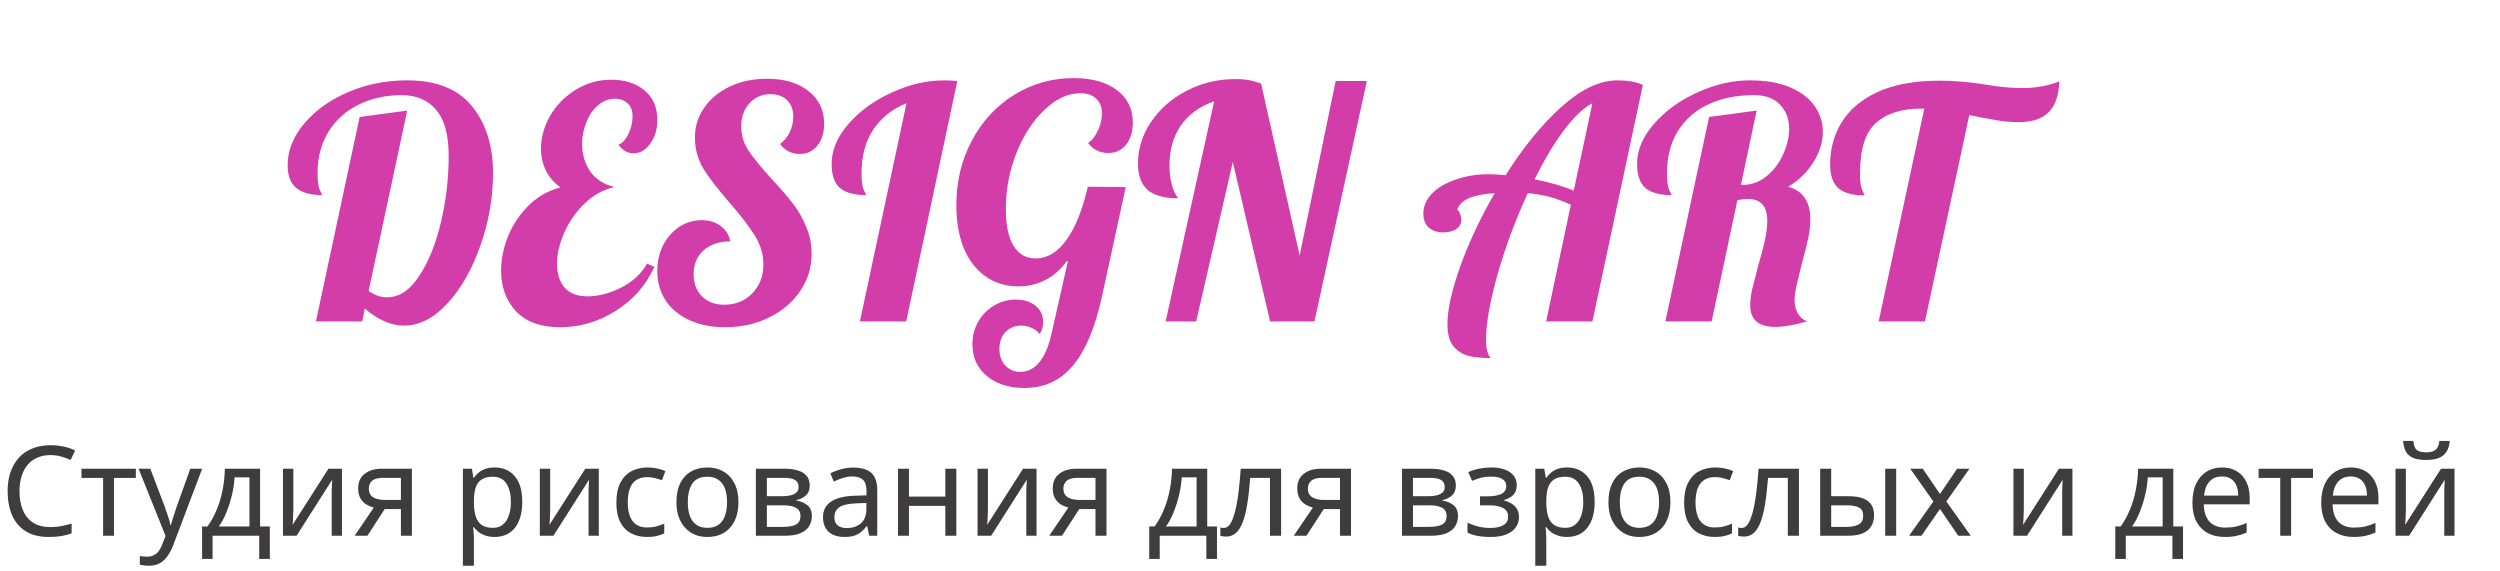
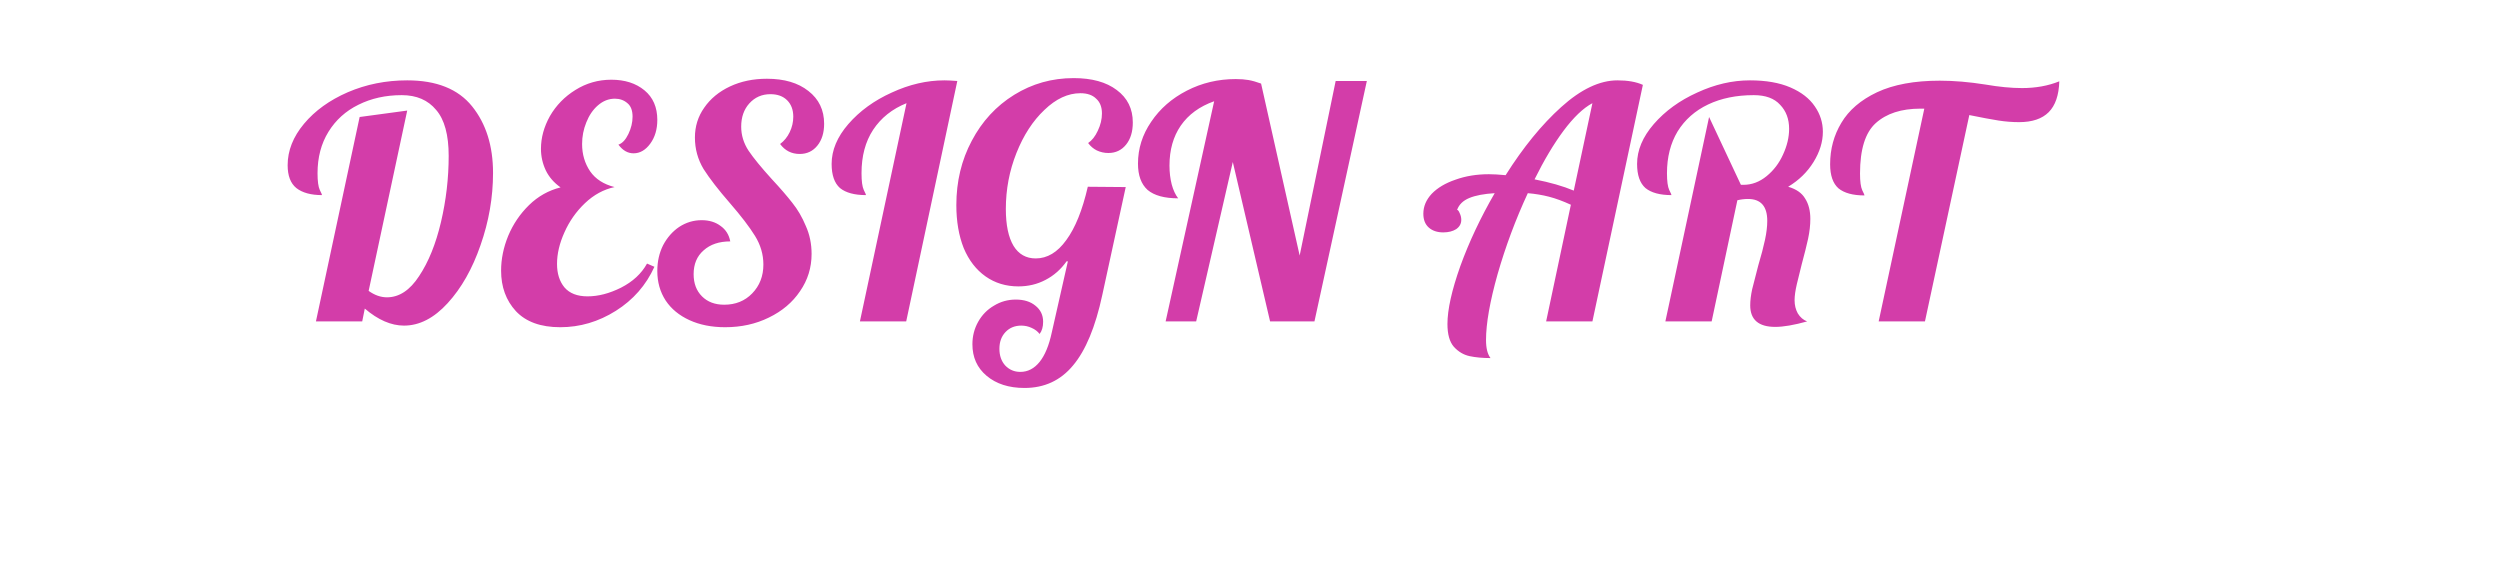
<svg xmlns="http://www.w3.org/2000/svg" width="280" height="64" viewBox="0 0 280 64" fill="none">
-   <path d="M45.248 36.468C43.808 36.468 42.344 35.832 40.856 34.56L40.568 36H35.384L40.28 13.104L45.608 12.384L41.288 32.58C41.96 33.06 42.644 33.3 43.34 33.3C44.708 33.3 45.908 32.508 46.94 30.924C47.996 29.34 48.812 27.324 49.388 24.876C49.964 22.428 50.252 19.956 50.252 17.46C50.252 15.108 49.784 13.392 48.848 12.312C47.936 11.208 46.652 10.656 44.996 10.656C43.196 10.656 41.576 11.016 40.136 11.736C38.72 12.432 37.604 13.44 36.788 14.76C35.972 16.08 35.564 17.628 35.564 19.404C35.564 20.292 35.648 20.916 35.816 21.276C35.984 21.612 36.068 21.804 36.068 21.852C34.82 21.852 33.86 21.588 33.188 21.06C32.54 20.532 32.216 19.68 32.216 18.504C32.216 16.872 32.828 15.324 34.052 13.86C35.276 12.396 36.908 11.22 38.948 10.332C41.012 9.444 43.232 9 45.608 9C48.896 9 51.32 9.972 52.88 11.916C54.44 13.86 55.22 16.344 55.22 19.368C55.22 22.104 54.752 24.804 53.816 27.468C52.904 30.108 51.68 32.268 50.144 33.948C48.608 35.628 46.976 36.468 45.248 36.468ZM62.747 36.648C60.563 36.648 58.907 36.048 57.779 34.848C56.675 33.648 56.123 32.136 56.123 30.312C56.123 29.016 56.387 27.72 56.915 26.424C57.467 25.104 58.247 23.952 59.255 22.968C60.263 21.984 61.439 21.324 62.783 20.988C62.039 20.46 61.487 19.824 61.127 19.08C60.767 18.312 60.587 17.508 60.587 16.668C60.587 15.42 60.923 14.196 61.595 12.996C62.291 11.796 63.239 10.824 64.439 10.08C65.663 9.312 67.007 8.928 68.471 8.928C69.983 8.928 71.219 9.324 72.179 10.116C73.139 10.908 73.619 12.012 73.619 13.428C73.619 14.484 73.355 15.372 72.827 16.092C72.299 16.812 71.675 17.172 70.955 17.172C70.307 17.172 69.743 16.848 69.263 16.2C69.695 16.056 70.067 15.66 70.379 15.012C70.691 14.364 70.847 13.716 70.847 13.068C70.847 12.372 70.655 11.868 70.271 11.556C69.887 11.22 69.419 11.052 68.867 11.052C68.171 11.052 67.535 11.304 66.959 11.808C66.407 12.288 65.975 12.924 65.663 13.716C65.351 14.484 65.195 15.288 65.195 16.128C65.195 17.28 65.495 18.3 66.095 19.188C66.695 20.052 67.607 20.64 68.831 20.952C67.607 21.216 66.503 21.816 65.519 22.752C64.535 23.688 63.767 24.78 63.215 26.028C62.663 27.252 62.387 28.428 62.387 29.556C62.387 30.636 62.663 31.512 63.215 32.184C63.791 32.856 64.655 33.192 65.807 33.192C67.007 33.192 68.255 32.868 69.551 32.22C70.871 31.548 71.843 30.648 72.467 29.52L73.295 29.88C72.359 31.944 70.919 33.588 68.975 34.812C67.031 36.036 64.955 36.648 62.747 36.648ZM81.215 36.648C79.703 36.648 78.371 36.384 77.219 35.856C76.067 35.328 75.178 34.596 74.555 33.66C73.93 32.7 73.618 31.596 73.618 30.348C73.618 29.292 73.835 28.332 74.266 27.468C74.722 26.604 75.323 25.92 76.067 25.416C76.835 24.912 77.674 24.66 78.587 24.66C79.427 24.66 80.135 24.876 80.71 25.308C81.287 25.716 81.647 26.292 81.79 27.036C80.543 27.036 79.546 27.372 78.802 28.044C78.058 28.692 77.686 29.58 77.686 30.708C77.686 31.74 77.999 32.568 78.623 33.192C79.246 33.816 80.075 34.128 81.106 34.128C82.379 34.128 83.422 33.708 84.239 32.868C85.079 32.004 85.499 30.924 85.499 29.628C85.499 28.5 85.186 27.432 84.562 26.424C83.939 25.416 83.002 24.192 81.754 22.752C80.459 21.264 79.475 19.992 78.802 18.936C78.154 17.856 77.831 16.68 77.831 15.408C77.831 14.16 78.178 13.044 78.874 12.06C79.57 11.052 80.531 10.26 81.754 9.684C82.978 9.108 84.359 8.82 85.894 8.82C87.838 8.82 89.386 9.276 90.538 10.188C91.715 11.1 92.302 12.324 92.302 13.86C92.302 14.868 92.05 15.684 91.546 16.308C91.043 16.932 90.382 17.244 89.567 17.244C88.654 17.244 87.922 16.872 87.371 16.128C87.826 15.792 88.186 15.348 88.451 14.796C88.715 14.244 88.847 13.668 88.847 13.068C88.847 12.3 88.618 11.688 88.162 11.232C87.707 10.776 87.082 10.548 86.29 10.548C85.331 10.548 84.538 10.896 83.915 11.592C83.314 12.264 83.014 13.128 83.014 14.184C83.014 15.144 83.29 16.044 83.843 16.884C84.394 17.7 85.258 18.756 86.434 20.052C87.394 21.084 88.162 21.972 88.739 22.716C89.338 23.46 89.843 24.324 90.251 25.308C90.683 26.268 90.898 27.312 90.898 28.44C90.898 29.976 90.466 31.368 89.603 32.616C88.763 33.864 87.599 34.848 86.111 35.568C84.647 36.288 83.014 36.648 81.215 36.648ZM101.53 11.556C99.922 12.204 98.674 13.2 97.786 14.544C96.922 15.864 96.49 17.484 96.49 19.404C96.49 20.292 96.574 20.916 96.742 21.276C96.91 21.612 96.994 21.804 96.994 21.852C95.698 21.852 94.726 21.588 94.078 21.06C93.454 20.508 93.142 19.608 93.142 18.36C93.142 16.824 93.766 15.336 95.014 13.896C96.286 12.432 97.906 11.256 99.874 10.368C101.842 9.456 103.81 9 105.778 9C106.114 9 106.594 9.024 107.218 9.072L101.494 36H96.31L101.53 11.556ZM114.742 43.452C112.99 43.452 111.574 42.996 110.494 42.084C109.438 41.196 108.91 40.02 108.91 38.556C108.91 37.644 109.126 36.804 109.558 36.036C109.99 35.268 110.578 34.668 111.322 34.236C112.066 33.78 112.882 33.552 113.77 33.552C114.682 33.552 115.414 33.78 115.966 34.236C116.542 34.692 116.83 35.292 116.83 36.036C116.83 36.612 116.698 37.068 116.434 37.404C116.218 37.116 115.918 36.888 115.534 36.72C115.174 36.552 114.79 36.468 114.382 36.468C113.662 36.468 113.074 36.708 112.618 37.188C112.162 37.668 111.934 38.292 111.934 39.06C111.934 39.828 112.15 40.452 112.582 40.932C113.038 41.412 113.602 41.652 114.274 41.652C115.114 41.652 115.834 41.28 116.434 40.536C117.034 39.792 117.49 38.688 117.802 37.224L119.602 29.268H119.458C118.81 30.18 118.018 30.876 117.082 31.356C116.17 31.836 115.162 32.076 114.058 32.076C112.666 32.076 111.442 31.704 110.386 30.96C109.33 30.216 108.514 29.16 107.938 27.792C107.386 26.4 107.11 24.792 107.11 22.968C107.11 20.328 107.686 17.928 108.838 15.768C109.99 13.584 111.574 11.868 113.59 10.62C115.606 9.372 117.826 8.748 120.25 8.748C122.29 8.748 123.898 9.192 125.074 10.08C126.274 10.968 126.874 12.18 126.874 13.716C126.874 14.748 126.622 15.576 126.118 16.2C125.614 16.824 124.954 17.136 124.138 17.136C123.682 17.136 123.25 17.04 122.842 16.848C122.458 16.656 122.134 16.38 121.87 16.02C122.302 15.732 122.662 15.276 122.95 14.652C123.262 14.004 123.418 13.356 123.418 12.708C123.418 11.988 123.202 11.436 122.77 11.052C122.362 10.644 121.774 10.44 121.006 10.44C119.614 10.44 118.27 11.064 116.974 12.312C115.678 13.536 114.634 15.144 113.842 17.136C113.05 19.128 112.654 21.216 112.654 23.4C112.654 25.2 112.942 26.58 113.518 27.54C114.094 28.476 114.922 28.944 116.002 28.944C117.298 28.944 118.438 28.26 119.422 26.892C120.43 25.524 121.234 23.532 121.834 20.916L126.082 20.952L123.454 33.048C122.686 36.624 121.594 39.252 120.178 40.932C118.786 42.612 116.974 43.452 114.742 43.452ZM135.986 11.34C134.354 11.916 133.106 12.828 132.242 14.076C131.402 15.3 130.982 16.788 130.982 18.54C130.982 19.308 131.066 20.016 131.234 20.664C131.402 21.288 131.642 21.804 131.954 22.212C130.418 22.212 129.278 21.9 128.534 21.276C127.814 20.628 127.454 19.644 127.454 18.324C127.454 16.644 127.946 15.084 128.93 13.644C129.914 12.18 131.246 11.016 132.926 10.152C134.606 9.288 136.43 8.856 138.398 8.856C138.95 8.856 139.43 8.892 139.838 8.964C140.246 9.036 140.714 9.168 141.242 9.36L145.562 28.62L149.594 9.072H153.086L147.218 36H142.25L138.074 18.144L133.97 36H130.55L135.986 11.34ZM166.938 40.104C166.05 40.104 165.27 40.032 164.598 39.888C163.926 39.744 163.338 39.396 162.834 38.844C162.354 38.292 162.114 37.44 162.114 36.288C162.114 34.68 162.594 32.52 163.554 29.808C164.538 27.096 165.822 24.372 167.406 21.636C166.206 21.708 165.258 21.888 164.562 22.176C163.866 22.464 163.41 22.908 163.194 23.508C163.29 23.508 163.386 23.628 163.482 23.868C163.602 24.108 163.662 24.36 163.662 24.624C163.662 25.056 163.47 25.404 163.086 25.668C162.702 25.908 162.222 26.028 161.646 26.028C160.974 26.028 160.434 25.848 160.026 25.488C159.618 25.128 159.414 24.612 159.414 23.94C159.414 23.124 159.726 22.38 160.35 21.708C160.998 21.036 161.886 20.508 163.014 20.124C164.142 19.716 165.39 19.512 166.758 19.512C167.262 19.512 167.886 19.548 168.63 19.62C170.598 16.5 172.674 13.956 174.858 11.988C177.066 9.996 179.166 9 181.158 9C182.31 9 183.258 9.168 184.002 9.504L178.35 36H173.166L175.938 22.932C175.05 22.524 174.234 22.224 173.49 22.032C172.746 21.84 171.954 21.708 171.114 21.636C169.746 24.588 168.618 27.612 167.73 30.708C166.866 33.78 166.434 36.24 166.434 38.088C166.434 39 166.602 39.672 166.938 40.104ZM178.35 11.556C177.318 12.108 176.238 13.14 175.11 14.652C174.006 16.14 172.926 17.952 171.87 20.088C173.598 20.424 175.062 20.844 176.262 21.348L178.35 11.556ZM198.833 36.612C196.961 36.612 196.025 35.808 196.025 34.2C196.025 33.672 196.097 33.072 196.241 32.4C196.409 31.704 196.637 30.816 196.925 29.736C197.261 28.608 197.513 27.648 197.681 26.856C197.849 26.064 197.933 25.356 197.933 24.732C197.933 23.1 197.213 22.284 195.773 22.284C195.389 22.284 194.993 22.332 194.585 22.428L191.705 36H186.521L191.417 13.104L196.745 12.384L194.981 20.7H195.269C196.205 20.7 197.069 20.376 197.861 19.728C198.653 19.08 199.265 18.276 199.697 17.316C200.153 16.332 200.381 15.372 200.381 14.436C200.381 13.332 200.045 12.432 199.373 11.736C198.725 11.016 197.741 10.656 196.421 10.656C194.477 10.656 192.773 11.004 191.309 11.7C189.845 12.396 188.705 13.404 187.889 14.724C187.097 16.044 186.701 17.604 186.701 19.404C186.701 20.292 186.785 20.916 186.953 21.276C187.121 21.612 187.205 21.804 187.205 21.852C185.909 21.852 184.937 21.588 184.289 21.06C183.665 20.508 183.353 19.608 183.353 18.36C183.353 16.824 183.977 15.336 185.225 13.896C186.497 12.432 188.117 11.256 190.085 10.368C192.053 9.456 194.021 9 195.989 9C197.789 9 199.301 9.264 200.525 9.792C201.749 10.32 202.661 11.028 203.261 11.916C203.861 12.78 204.161 13.728 204.161 14.76C204.161 15.888 203.813 17.016 203.117 18.144C202.421 19.272 201.473 20.196 200.273 20.916C201.185 21.18 201.821 21.624 202.181 22.248C202.565 22.848 202.757 23.604 202.757 24.516C202.757 25.212 202.673 25.956 202.505 26.748C202.337 27.516 202.097 28.476 201.785 29.628C201.593 30.372 201.413 31.104 201.245 31.824C201.077 32.544 200.993 33.144 200.993 33.624C200.993 34.176 201.113 34.668 201.353 35.1C201.617 35.532 201.965 35.832 202.397 36C200.933 36.408 199.745 36.612 198.833 36.612ZM215.522 12.168H215.09C212.954 12.168 211.286 12.708 210.086 13.788C208.91 14.844 208.322 16.728 208.322 19.44C208.322 20.328 208.406 20.952 208.574 21.312C208.742 21.648 208.826 21.84 208.826 21.888C207.53 21.888 206.558 21.624 205.91 21.096C205.286 20.544 204.974 19.644 204.974 18.396C204.974 16.692 205.394 15.144 206.234 13.752C207.074 12.336 208.406 11.196 210.23 10.332C212.078 9.468 214.418 9.036 217.25 9.036C218.834 9.036 220.538 9.18 222.362 9.468C223.898 9.732 225.266 9.864 226.466 9.864C228.002 9.864 229.394 9.612 230.642 9.108C230.594 10.668 230.198 11.82 229.454 12.564C228.71 13.308 227.606 13.68 226.142 13.68C225.374 13.68 224.606 13.62 223.838 13.5C223.07 13.38 221.978 13.176 220.562 12.888L215.594 36H210.41L215.522 12.168Z" fill="#D33DA9" />
-   <path d="M5.642 50.97C5.11 50.97 4.629 51.063 4.2 51.25C3.771 51.427 3.407 51.693 3.108 52.048C2.809 52.393 2.581 52.818 2.422 53.322C2.263 53.817 2.184 54.377 2.184 55.002C2.184 55.823 2.31 56.537 2.562 57.144C2.823 57.751 3.206 58.217 3.71 58.544C4.223 58.871 4.863 59.034 5.628 59.034C6.067 59.034 6.482 58.997 6.874 58.922C7.266 58.847 7.649 58.754 8.022 58.642V59.734C7.649 59.874 7.261 59.977 6.86 60.042C6.468 60.107 5.997 60.14 5.446 60.14C4.429 60.14 3.579 59.93 2.898 59.51C2.217 59.09 1.703 58.493 1.358 57.718C1.022 56.943 0.854 56.033 0.854 54.988C0.854 54.232 0.957 53.541 1.162 52.916C1.377 52.291 1.685 51.749 2.086 51.292C2.497 50.835 3.001 50.485 3.598 50.242C4.195 49.99 4.881 49.864 5.656 49.864C6.169 49.864 6.664 49.915 7.14 50.018C7.616 50.121 8.041 50.265 8.414 50.452L7.91 51.516C7.602 51.376 7.257 51.25 6.874 51.138C6.501 51.026 6.09 50.97 5.642 50.97ZM15.216 53.532H12.766V60H11.548V53.532H9.126V52.496H15.216V53.532ZM15.518 52.496H16.834L18.458 56.766C18.551 57.018 18.635 57.261 18.71 57.494C18.794 57.727 18.869 57.956 18.934 58.18C18.999 58.395 19.051 58.605 19.088 58.81H19.144C19.2 58.577 19.289 58.273 19.41 57.9C19.531 57.517 19.657 57.135 19.788 56.752L21.314 52.496H22.644L19.41 61.036C19.233 61.503 19.023 61.909 18.78 62.254C18.547 62.609 18.257 62.879 17.912 63.066C17.576 63.262 17.165 63.36 16.68 63.36C16.456 63.36 16.26 63.346 16.092 63.318C15.924 63.299 15.779 63.276 15.658 63.248V62.268C15.761 62.287 15.882 62.305 16.022 62.324C16.171 62.343 16.325 62.352 16.484 62.352C16.773 62.352 17.021 62.296 17.226 62.184C17.441 62.081 17.623 61.927 17.772 61.722C17.921 61.526 18.047 61.293 18.15 61.022L18.542 60.028L15.518 52.496ZM29.129 52.496V58.964H30.221V62.604H29.031V60H23.809V62.604H22.633V58.964H23.235C23.665 58.367 24.019 57.718 24.299 57.018C24.588 56.309 24.803 55.571 24.943 54.806C25.093 54.031 25.172 53.261 25.181 52.496H29.129ZM26.273 53.462C26.236 54.097 26.138 54.755 25.979 55.436C25.82 56.108 25.615 56.752 25.363 57.368C25.12 57.984 24.836 58.516 24.509 58.964H27.939V53.462H26.273ZM32.854 57.074C32.854 57.158 32.849 57.279 32.84 57.438C32.84 57.587 32.835 57.751 32.826 57.928C32.817 58.096 32.807 58.259 32.798 58.418C32.789 58.567 32.779 58.689 32.77 58.782L36.788 52.496H38.3V60H37.152V55.576C37.152 55.427 37.152 55.231 37.152 54.988C37.161 54.745 37.171 54.507 37.18 54.274C37.189 54.031 37.199 53.849 37.208 53.728L33.218 60H31.692V52.496H32.854V57.074ZM41.15 60H39.722L41.864 56.85C41.575 56.775 41.295 56.659 41.024 56.5C40.753 56.332 40.534 56.103 40.366 55.814C40.198 55.515 40.114 55.147 40.114 54.708C40.114 53.989 40.357 53.443 40.842 53.07C41.327 52.687 41.971 52.496 42.774 52.496H46.134V60H44.902V57.018H43.082L41.15 60ZM41.304 54.722C41.304 55.151 41.463 55.473 41.78 55.688C42.107 55.893 42.559 55.996 43.138 55.996H44.902V53.518H42.9C42.331 53.518 41.92 53.63 41.668 53.854C41.425 54.078 41.304 54.367 41.304 54.722ZM55.414 52.356C56.338 52.356 57.08 52.678 57.64 53.322C58.21 53.966 58.494 54.937 58.494 56.234C58.494 57.083 58.364 57.802 58.102 58.39C57.85 58.969 57.491 59.407 57.024 59.706C56.567 59.995 56.026 60.14 55.4 60.14C55.018 60.14 54.677 60.089 54.378 59.986C54.08 59.883 53.823 59.753 53.608 59.594C53.403 59.426 53.226 59.244 53.076 59.048H52.992C53.011 59.207 53.03 59.407 53.048 59.65C53.067 59.893 53.076 60.103 53.076 60.28V63.36H51.844V52.496H52.852L53.02 53.518H53.076C53.226 53.303 53.403 53.107 53.608 52.93C53.823 52.753 54.075 52.613 54.364 52.51C54.663 52.407 55.013 52.356 55.414 52.356ZM55.19 53.392C54.686 53.392 54.28 53.49 53.972 53.686C53.664 53.873 53.44 54.157 53.3 54.54C53.16 54.923 53.086 55.408 53.076 55.996V56.234C53.076 56.85 53.142 57.373 53.272 57.802C53.403 58.231 53.622 58.558 53.93 58.782C54.248 59.006 54.677 59.118 55.218 59.118C55.676 59.118 56.049 58.992 56.338 58.74C56.637 58.488 56.856 58.147 56.996 57.718C57.146 57.279 57.22 56.78 57.22 56.22C57.22 55.361 57.052 54.675 56.716 54.162C56.39 53.649 55.881 53.392 55.19 53.392ZM61.62 57.074C61.62 57.158 61.615 57.279 61.606 57.438C61.606 57.587 61.601 57.751 61.592 57.928C61.582 58.096 61.573 58.259 61.564 58.418C61.554 58.567 61.545 58.689 61.536 58.782L65.554 52.496H67.066V60H65.918V55.576C65.918 55.427 65.918 55.231 65.918 54.988C65.927 54.745 65.936 54.507 65.946 54.274C65.955 54.031 65.964 53.849 65.974 53.728L61.984 60H60.458V52.496H61.62V57.074ZM72.464 60.14C71.801 60.14 71.208 60.005 70.686 59.734C70.172 59.463 69.766 59.043 69.468 58.474C69.178 57.905 69.034 57.177 69.034 56.29C69.034 55.366 69.188 54.615 69.496 54.036C69.804 53.457 70.219 53.033 70.742 52.762C71.274 52.491 71.876 52.356 72.548 52.356C72.93 52.356 73.299 52.398 73.654 52.482C74.008 52.557 74.298 52.65 74.522 52.762L74.144 53.784C73.92 53.7 73.658 53.621 73.36 53.546C73.061 53.471 72.781 53.434 72.52 53.434C72.016 53.434 71.6 53.541 71.274 53.756C70.947 53.971 70.704 54.288 70.546 54.708C70.387 55.128 70.308 55.651 70.308 56.276C70.308 56.873 70.387 57.382 70.546 57.802C70.704 58.222 70.942 58.539 71.26 58.754C71.577 58.969 71.974 59.076 72.45 59.076C72.86 59.076 73.22 59.034 73.528 58.95C73.845 58.866 74.134 58.763 74.396 58.642V59.734C74.144 59.865 73.864 59.963 73.556 60.028C73.257 60.103 72.893 60.14 72.464 60.14ZM82.704 56.234C82.704 56.859 82.62 57.415 82.452 57.9C82.294 58.376 82.06 58.782 81.752 59.118C81.454 59.454 81.085 59.711 80.646 59.888C80.217 60.056 79.736 60.14 79.204 60.14C78.71 60.14 78.252 60.056 77.832 59.888C77.412 59.711 77.048 59.454 76.74 59.118C76.432 58.782 76.19 58.376 76.012 57.9C75.844 57.415 75.76 56.859 75.76 56.234C75.76 55.403 75.9 54.703 76.18 54.134C76.46 53.555 76.862 53.117 77.384 52.818C77.907 52.51 78.528 52.356 79.246 52.356C79.928 52.356 80.525 52.51 81.038 52.818C81.561 53.117 81.967 53.555 82.256 54.134C82.555 54.703 82.704 55.403 82.704 56.234ZM77.034 56.234C77.034 56.822 77.109 57.335 77.258 57.774C77.417 58.203 77.66 58.535 77.986 58.768C78.313 59.001 78.728 59.118 79.232 59.118C79.736 59.118 80.152 59.001 80.478 58.768C80.805 58.535 81.043 58.203 81.192 57.774C81.351 57.335 81.43 56.822 81.43 56.234C81.43 55.637 81.351 55.128 81.192 54.708C81.034 54.288 80.791 53.966 80.464 53.742C80.147 53.509 79.732 53.392 79.218 53.392C78.453 53.392 77.898 53.644 77.552 54.148C77.207 54.652 77.034 55.347 77.034 56.234ZM90.691 54.386C90.691 54.853 90.551 55.217 90.271 55.478C89.991 55.739 89.632 55.917 89.193 56.01V56.066C89.659 56.131 90.066 56.299 90.411 56.57C90.756 56.831 90.929 57.242 90.929 57.802C90.929 58.119 90.868 58.413 90.747 58.684C90.635 58.955 90.457 59.188 90.215 59.384C89.972 59.58 89.659 59.734 89.277 59.846C88.894 59.949 88.432 60 87.891 60H84.657V52.496H87.877C88.409 52.496 88.885 52.557 89.305 52.678C89.734 52.79 90.07 52.986 90.313 53.266C90.565 53.537 90.691 53.91 90.691 54.386ZM89.655 57.802C89.655 57.373 89.492 57.065 89.165 56.878C88.838 56.691 88.358 56.598 87.723 56.598H85.889V59.006H87.751C88.367 59.006 88.838 58.917 89.165 58.74C89.492 58.553 89.655 58.241 89.655 57.802ZM89.445 54.54C89.445 54.185 89.314 53.929 89.053 53.77C88.801 53.602 88.385 53.518 87.807 53.518H85.889V55.576H87.583C88.189 55.576 88.651 55.492 88.969 55.324C89.286 55.156 89.445 54.895 89.445 54.54ZM95.565 52.37C96.48 52.37 97.156 52.571 97.595 52.972C98.034 53.373 98.253 54.013 98.253 54.89V60H97.357L97.119 58.936H97.063C96.849 59.207 96.624 59.435 96.391 59.622C96.167 59.799 95.906 59.93 95.607 60.014C95.318 60.098 94.963 60.14 94.543 60.14C94.095 60.14 93.689 60.061 93.325 59.902C92.971 59.743 92.691 59.501 92.485 59.174C92.28 58.838 92.177 58.418 92.177 57.914C92.177 57.167 92.471 56.593 93.059 56.192C93.647 55.781 94.552 55.557 95.775 55.52L97.049 55.478V55.03C97.049 54.405 96.914 53.971 96.643 53.728C96.373 53.485 95.99 53.364 95.495 53.364C95.103 53.364 94.73 53.425 94.375 53.546C94.02 53.658 93.689 53.789 93.381 53.938L93.003 53.014C93.33 52.837 93.717 52.687 94.165 52.566C94.613 52.435 95.08 52.37 95.565 52.37ZM95.929 56.374C94.996 56.411 94.347 56.561 93.983 56.822C93.629 57.083 93.451 57.452 93.451 57.928C93.451 58.348 93.577 58.656 93.829 58.852C94.091 59.048 94.422 59.146 94.823 59.146C95.458 59.146 95.985 58.973 96.405 58.628C96.825 58.273 97.035 57.732 97.035 57.004V56.332L95.929 56.374ZM101.803 52.496V55.618H105.877V52.496H107.109V60H105.877V56.654H101.803V60H100.571V52.496H101.803ZM110.647 57.074C110.647 57.158 110.642 57.279 110.633 57.438C110.633 57.587 110.628 57.751 110.619 57.928C110.61 58.096 110.6 58.259 110.591 58.418C110.582 58.567 110.572 58.689 110.563 58.782L114.581 52.496H116.093V60H114.945V55.576C114.945 55.427 114.945 55.231 114.945 54.988C114.954 54.745 114.964 54.507 114.973 54.274C114.982 54.031 114.992 53.849 115.001 53.728L111.011 60H109.485V52.496H110.647V57.074ZM118.943 60H117.515L119.657 56.85C119.368 56.775 119.088 56.659 118.817 56.5C118.546 56.332 118.327 56.103 118.159 55.814C117.991 55.515 117.907 55.147 117.907 54.708C117.907 53.989 118.15 53.443 118.635 53.07C119.12 52.687 119.764 52.496 120.567 52.496H123.927V60H122.695V57.018H120.875L118.943 60ZM119.097 54.722C119.097 55.151 119.256 55.473 119.573 55.688C119.9 55.893 120.352 55.996 120.931 55.996H122.695V53.518H120.693C120.124 53.518 119.713 53.63 119.461 53.854C119.218 54.078 119.097 54.367 119.097 54.722ZM135.209 52.496V58.964H136.301V62.604H135.111V60H129.889V62.604H128.713V58.964H129.315C129.745 58.367 130.099 57.718 130.379 57.018C130.669 56.309 130.883 55.571 131.023 54.806C131.173 54.031 131.252 53.261 131.261 52.496H135.209ZM132.353 53.462C132.316 54.097 132.218 54.755 132.059 55.436C131.901 56.108 131.695 56.752 131.443 57.368C131.201 57.984 130.916 58.516 130.589 58.964H134.019V53.462H132.353ZM143.484 60H142.238V53.518H140.026C139.933 54.703 139.816 55.716 139.676 56.556C139.536 57.387 139.359 58.063 139.144 58.586C138.929 59.109 138.673 59.491 138.374 59.734C138.075 59.977 137.725 60.098 137.324 60.098C137.203 60.098 137.081 60.089 136.96 60.07C136.848 60.061 136.755 60.037 136.68 60V59.076C136.736 59.095 136.797 59.109 136.862 59.118C136.927 59.127 136.993 59.132 137.058 59.132C137.263 59.132 137.45 59.048 137.618 58.88C137.786 58.712 137.935 58.455 138.066 58.11C138.206 57.765 138.332 57.331 138.444 56.808C138.556 56.276 138.654 55.651 138.738 54.932C138.822 54.213 138.897 53.401 138.962 52.496H143.484V60ZM146.328 60H144.9L147.042 56.85C146.752 56.775 146.472 56.659 146.202 56.5C145.931 56.332 145.712 56.103 145.544 55.814C145.376 55.515 145.292 55.147 145.292 54.708C145.292 53.989 145.534 53.443 146.02 53.07C146.505 52.687 147.149 52.496 147.952 52.496H151.312V60H150.08V57.018H148.26L146.328 60ZM146.482 54.722C146.482 55.151 146.64 55.473 146.958 55.688C147.284 55.893 147.737 55.996 148.316 55.996H150.08V53.518H148.078C147.508 53.518 147.098 53.63 146.846 53.854C146.603 54.078 146.482 54.367 146.482 54.722ZM163.056 54.386C163.056 54.853 162.916 55.217 162.636 55.478C162.356 55.739 161.997 55.917 161.558 56.01V56.066C162.025 56.131 162.431 56.299 162.776 56.57C163.121 56.831 163.294 57.242 163.294 57.802C163.294 58.119 163.233 58.413 163.112 58.684C163 58.955 162.823 59.188 162.58 59.384C162.337 59.58 162.025 59.734 161.642 59.846C161.259 59.949 160.797 60 160.256 60H157.022V52.496H160.242C160.774 52.496 161.25 52.557 161.67 52.678C162.099 52.79 162.435 52.986 162.678 53.266C162.93 53.537 163.056 53.91 163.056 54.386ZM162.02 57.802C162.02 57.373 161.857 57.065 161.53 56.878C161.203 56.691 160.723 56.598 160.088 56.598H158.254V59.006H160.116C160.732 59.006 161.203 58.917 161.53 58.74C161.857 58.553 162.02 58.241 162.02 57.802ZM161.81 54.54C161.81 54.185 161.679 53.929 161.418 53.77C161.166 53.602 160.751 53.518 160.172 53.518H158.254V55.576H159.948C160.555 55.576 161.017 55.492 161.334 55.324C161.651 55.156 161.81 54.895 161.81 54.54ZM167.062 52.356C167.632 52.356 168.126 52.435 168.546 52.594C168.966 52.743 169.293 52.967 169.526 53.266C169.76 53.555 169.876 53.91 169.876 54.33C169.876 54.787 169.75 55.151 169.498 55.422C169.246 55.683 168.901 55.875 168.462 55.996V56.052C168.761 56.136 169.036 56.253 169.288 56.402C169.54 56.551 169.741 56.747 169.89 56.99C170.049 57.233 170.128 57.545 170.128 57.928C170.128 58.339 170.012 58.712 169.778 59.048C169.554 59.384 169.204 59.65 168.728 59.846C168.262 60.042 167.66 60.14 166.922 60.14C166.568 60.14 166.227 60.121 165.9 60.084C165.583 60.047 165.294 59.991 165.032 59.916C164.78 59.841 164.556 59.753 164.36 59.65V58.544C164.678 58.693 165.051 58.829 165.48 58.95C165.919 59.071 166.395 59.132 166.908 59.132C167.282 59.132 167.618 59.09 167.916 59.006C168.224 58.922 168.467 58.791 168.644 58.614C168.822 58.427 168.91 58.175 168.91 57.858C168.91 57.569 168.831 57.335 168.672 57.158C168.514 56.971 168.276 56.831 167.958 56.738C167.65 56.645 167.254 56.598 166.768 56.598H165.76V55.59H166.572C167.216 55.59 167.73 55.506 168.112 55.338C168.504 55.161 168.7 54.862 168.7 54.442C168.7 54.087 168.551 53.821 168.252 53.644C167.963 53.467 167.543 53.378 166.992 53.378C166.582 53.378 166.218 53.42 165.9 53.504C165.592 53.579 165.252 53.695 164.878 53.854L164.444 52.874C164.846 52.697 165.266 52.566 165.704 52.482C166.143 52.398 166.596 52.356 167.062 52.356ZM175.522 52.356C176.446 52.356 177.188 52.678 177.748 53.322C178.317 53.966 178.602 54.937 178.602 56.234C178.602 57.083 178.471 57.802 178.21 58.39C177.958 58.969 177.598 59.407 177.132 59.706C176.674 59.995 176.133 60.14 175.508 60.14C175.125 60.14 174.784 60.089 174.486 59.986C174.187 59.883 173.93 59.753 173.716 59.594C173.51 59.426 173.333 59.244 173.184 59.048H173.1C173.118 59.207 173.137 59.407 173.156 59.65C173.174 59.893 173.184 60.103 173.184 60.28V63.36H171.952V52.496H172.96L173.128 53.518H173.184C173.333 53.303 173.51 53.107 173.716 52.93C173.93 52.753 174.182 52.613 174.472 52.51C174.77 52.407 175.12 52.356 175.522 52.356ZM175.298 53.392C174.794 53.392 174.388 53.49 174.08 53.686C173.772 53.873 173.548 54.157 173.408 54.54C173.268 54.923 173.193 55.408 173.184 55.996V56.234C173.184 56.85 173.249 57.373 173.38 57.802C173.51 58.231 173.73 58.558 174.038 58.782C174.355 59.006 174.784 59.118 175.326 59.118C175.783 59.118 176.156 58.992 176.446 58.74C176.744 58.488 176.964 58.147 177.104 57.718C177.253 57.279 177.328 56.78 177.328 56.22C177.328 55.361 177.16 54.675 176.824 54.162C176.497 53.649 175.988 53.392 175.298 53.392ZM187.089 56.234C187.089 56.859 187.005 57.415 186.837 57.9C186.678 58.376 186.445 58.782 186.137 59.118C185.838 59.454 185.47 59.711 185.031 59.888C184.602 60.056 184.121 60.14 183.589 60.14C183.094 60.14 182.637 60.056 182.217 59.888C181.797 59.711 181.433 59.454 181.125 59.118C180.817 58.782 180.574 58.376 180.397 57.9C180.229 57.415 180.145 56.859 180.145 56.234C180.145 55.403 180.285 54.703 180.565 54.134C180.845 53.555 181.246 53.117 181.769 52.818C182.292 52.51 182.912 52.356 183.631 52.356C184.312 52.356 184.91 52.51 185.423 52.818C185.946 53.117 186.352 53.555 186.641 54.134C186.94 54.703 187.089 55.403 187.089 56.234ZM181.419 56.234C181.419 56.822 181.494 57.335 181.643 57.774C181.802 58.203 182.044 58.535 182.371 58.768C182.698 59.001 183.113 59.118 183.617 59.118C184.121 59.118 184.536 59.001 184.863 58.768C185.19 58.535 185.428 58.203 185.577 57.774C185.736 57.335 185.815 56.822 185.815 56.234C185.815 55.637 185.736 55.128 185.577 54.708C185.418 54.288 185.176 53.966 184.849 53.742C184.532 53.509 184.116 53.392 183.603 53.392C182.838 53.392 182.282 53.644 181.937 54.148C181.592 54.652 181.419 55.347 181.419 56.234ZM192.052 60.14C191.389 60.14 190.796 60.005 190.274 59.734C189.76 59.463 189.354 59.043 189.056 58.474C188.766 57.905 188.622 57.177 188.622 56.29C188.622 55.366 188.776 54.615 189.084 54.036C189.392 53.457 189.807 53.033 190.33 52.762C190.862 52.491 191.464 52.356 192.136 52.356C192.518 52.356 192.887 52.398 193.242 52.482C193.596 52.557 193.886 52.65 194.11 52.762L193.732 53.784C193.508 53.7 193.246 53.621 192.948 53.546C192.649 53.471 192.369 53.434 192.108 53.434C191.604 53.434 191.188 53.541 190.862 53.756C190.535 53.971 190.292 54.288 190.134 54.708C189.975 55.128 189.896 55.651 189.896 56.276C189.896 56.873 189.975 57.382 190.134 57.802C190.292 58.222 190.53 58.539 190.848 58.754C191.165 58.969 191.562 59.076 192.038 59.076C192.448 59.076 192.808 59.034 193.116 58.95C193.433 58.866 193.722 58.763 193.984 58.642V59.734C193.732 59.865 193.452 59.963 193.144 60.028C192.845 60.103 192.481 60.14 192.052 60.14ZM201.48 60H200.234V53.518H198.022C197.929 54.703 197.812 55.716 197.672 56.556C197.532 57.387 197.355 58.063 197.14 58.586C196.925 59.109 196.669 59.491 196.37 59.734C196.071 59.977 195.721 60.098 195.32 60.098C195.199 60.098 195.077 60.089 194.956 60.07C194.844 60.061 194.751 60.037 194.676 60V59.076C194.732 59.095 194.793 59.109 194.858 59.118C194.923 59.127 194.989 59.132 195.054 59.132C195.259 59.132 195.446 59.048 195.614 58.88C195.782 58.712 195.931 58.455 196.062 58.11C196.202 57.765 196.328 57.331 196.44 56.808C196.552 56.276 196.65 55.651 196.734 54.932C196.818 54.213 196.893 53.401 196.958 52.496H201.48V60ZM203.862 60V52.496H205.094V55.576H207.04C207.693 55.576 208.23 55.655 208.65 55.814C209.07 55.973 209.383 56.211 209.588 56.528C209.793 56.836 209.896 57.228 209.896 57.704C209.896 58.171 209.793 58.577 209.588 58.922C209.392 59.267 209.079 59.533 208.65 59.72C208.23 59.907 207.675 60 206.984 60H203.862ZM206.872 59.006C207.404 59.006 207.838 58.917 208.174 58.74C208.51 58.553 208.678 58.231 208.678 57.774C208.678 57.317 208.524 57.009 208.216 56.85C207.908 56.682 207.465 56.598 206.886 56.598H205.094V59.006H206.872ZM211.142 60V52.496H212.374V60H211.142ZM216.536 56.164L213.946 52.496H215.346L217.278 55.324L219.196 52.496H220.582L217.992 56.164L220.722 60H219.322L217.278 57.004L215.206 60H213.82L216.536 56.164ZM226.666 57.074C226.666 57.158 226.662 57.279 226.652 57.438C226.652 57.587 226.648 57.751 226.638 57.928C226.629 58.096 226.62 58.259 226.61 58.418C226.601 58.567 226.592 58.689 226.582 58.782L230.6 52.496H232.112V60H230.964V55.576C230.964 55.427 230.964 55.231 230.964 54.988C230.974 54.745 230.983 54.507 230.992 54.274C231.002 54.031 231.011 53.849 231.02 53.728L227.03 60H225.504V52.496H226.666V57.074ZM243.408 52.496V58.964H244.5V62.604H243.31V60H238.088V62.604H236.912V58.964H237.514C237.944 58.367 238.298 57.718 238.578 57.018C238.868 56.309 239.082 55.571 239.222 54.806C239.372 54.031 239.451 53.261 239.46 52.496H243.408ZM240.552 53.462C240.515 54.097 240.417 54.755 240.258 55.436C240.1 56.108 239.894 56.752 239.642 57.368C239.4 57.984 239.115 58.516 238.788 58.964H242.218V53.462H240.552ZM248.869 52.356C249.513 52.356 250.064 52.496 250.521 52.776C250.988 53.056 251.343 53.453 251.585 53.966C251.837 54.47 251.963 55.063 251.963 55.744V56.486H246.825C246.844 57.335 247.059 57.984 247.469 58.432C247.889 58.871 248.473 59.09 249.219 59.09C249.695 59.09 250.115 59.048 250.479 58.964C250.853 58.871 251.235 58.74 251.627 58.572V59.65C251.245 59.818 250.867 59.939 250.493 60.014C250.12 60.098 249.677 60.14 249.163 60.14C248.454 60.14 247.824 59.995 247.273 59.706C246.732 59.417 246.307 58.987 245.999 58.418C245.701 57.839 245.551 57.135 245.551 56.304C245.551 55.483 245.687 54.778 245.957 54.19C246.237 53.602 246.625 53.149 247.119 52.832C247.623 52.515 248.207 52.356 248.869 52.356ZM248.855 53.364C248.267 53.364 247.801 53.555 247.455 53.938C247.119 54.311 246.919 54.834 246.853 55.506H250.675C250.675 55.077 250.61 54.703 250.479 54.386C250.349 54.069 250.148 53.821 249.877 53.644C249.616 53.457 249.275 53.364 248.855 53.364ZM259.054 53.532H256.604V60H255.386V53.532H252.964V52.496H259.054V53.532ZM263.293 52.356C263.937 52.356 264.488 52.496 264.945 52.776C265.412 53.056 265.766 53.453 266.009 53.966C266.261 54.47 266.387 55.063 266.387 55.744V56.486H261.249C261.268 57.335 261.482 57.984 261.893 58.432C262.313 58.871 262.896 59.09 263.643 59.09C264.119 59.09 264.539 59.048 264.903 58.964C265.276 58.871 265.659 58.74 266.051 58.572V59.65C265.668 59.818 265.29 59.939 264.917 60.014C264.544 60.098 264.1 60.14 263.587 60.14C262.878 60.14 262.248 59.995 261.697 59.706C261.156 59.417 260.731 58.987 260.423 58.418C260.124 57.839 259.975 57.135 259.975 56.304C259.975 55.483 260.11 54.778 260.381 54.19C260.661 53.602 261.048 53.149 261.543 52.832C262.047 52.515 262.63 52.356 263.293 52.356ZM263.279 53.364C262.691 53.364 262.224 53.555 261.879 53.938C261.543 54.311 261.342 54.834 261.277 55.506H265.099C265.099 55.077 265.034 54.703 264.903 54.386C264.772 54.069 264.572 53.821 264.301 53.644C264.04 53.457 263.699 53.364 263.279 53.364ZM274.373 49.388C274.336 49.855 274.219 50.247 274.023 50.564C273.837 50.881 273.557 51.119 273.183 51.278C272.81 51.437 272.325 51.516 271.727 51.516C271.121 51.516 270.631 51.437 270.257 51.278C269.893 51.119 269.627 50.886 269.459 50.578C269.291 50.261 269.189 49.864 269.151 49.388H270.299C270.346 49.892 270.477 50.233 270.691 50.41C270.915 50.578 271.27 50.662 271.755 50.662C272.185 50.662 272.521 50.573 272.763 50.396C273.015 50.209 273.165 49.873 273.211 49.388H274.373ZM269.459 57.074C269.459 57.158 269.455 57.279 269.445 57.438C269.445 57.587 269.441 57.751 269.431 57.928C269.422 58.096 269.413 58.259 269.403 58.418C269.394 58.567 269.385 58.689 269.375 58.782L273.393 52.496H274.905V60H273.757V55.576C273.757 55.427 273.757 55.231 273.757 54.988C273.767 54.745 273.776 54.507 273.785 54.274C273.795 54.031 273.804 53.849 273.813 53.728L269.823 60H268.297V52.496H269.459V57.074Z" fill="#3E3C3C" />
+   <path d="M45.248 36.468C43.808 36.468 42.344 35.832 40.856 34.56L40.568 36H35.384L40.28 13.104L45.608 12.384L41.288 32.58C41.96 33.06 42.644 33.3 43.34 33.3C44.708 33.3 45.908 32.508 46.94 30.924C47.996 29.34 48.812 27.324 49.388 24.876C49.964 22.428 50.252 19.956 50.252 17.46C50.252 15.108 49.784 13.392 48.848 12.312C47.936 11.208 46.652 10.656 44.996 10.656C43.196 10.656 41.576 11.016 40.136 11.736C38.72 12.432 37.604 13.44 36.788 14.76C35.972 16.08 35.564 17.628 35.564 19.404C35.564 20.292 35.648 20.916 35.816 21.276C35.984 21.612 36.068 21.804 36.068 21.852C34.82 21.852 33.86 21.588 33.188 21.06C32.54 20.532 32.216 19.68 32.216 18.504C32.216 16.872 32.828 15.324 34.052 13.86C35.276 12.396 36.908 11.22 38.948 10.332C41.012 9.444 43.232 9 45.608 9C48.896 9 51.32 9.972 52.88 11.916C54.44 13.86 55.22 16.344 55.22 19.368C55.22 22.104 54.752 24.804 53.816 27.468C52.904 30.108 51.68 32.268 50.144 33.948C48.608 35.628 46.976 36.468 45.248 36.468ZM62.747 36.648C60.563 36.648 58.907 36.048 57.779 34.848C56.675 33.648 56.123 32.136 56.123 30.312C56.123 29.016 56.387 27.72 56.915 26.424C57.467 25.104 58.247 23.952 59.255 22.968C60.263 21.984 61.439 21.324 62.783 20.988C62.039 20.46 61.487 19.824 61.127 19.08C60.767 18.312 60.587 17.508 60.587 16.668C60.587 15.42 60.923 14.196 61.595 12.996C62.291 11.796 63.239 10.824 64.439 10.08C65.663 9.312 67.007 8.928 68.471 8.928C69.983 8.928 71.219 9.324 72.179 10.116C73.139 10.908 73.619 12.012 73.619 13.428C73.619 14.484 73.355 15.372 72.827 16.092C72.299 16.812 71.675 17.172 70.955 17.172C70.307 17.172 69.743 16.848 69.263 16.2C69.695 16.056 70.067 15.66 70.379 15.012C70.691 14.364 70.847 13.716 70.847 13.068C70.847 12.372 70.655 11.868 70.271 11.556C69.887 11.22 69.419 11.052 68.867 11.052C68.171 11.052 67.535 11.304 66.959 11.808C66.407 12.288 65.975 12.924 65.663 13.716C65.351 14.484 65.195 15.288 65.195 16.128C65.195 17.28 65.495 18.3 66.095 19.188C66.695 20.052 67.607 20.64 68.831 20.952C67.607 21.216 66.503 21.816 65.519 22.752C64.535 23.688 63.767 24.78 63.215 26.028C62.663 27.252 62.387 28.428 62.387 29.556C62.387 30.636 62.663 31.512 63.215 32.184C63.791 32.856 64.655 33.192 65.807 33.192C67.007 33.192 68.255 32.868 69.551 32.22C70.871 31.548 71.843 30.648 72.467 29.52L73.295 29.88C72.359 31.944 70.919 33.588 68.975 34.812C67.031 36.036 64.955 36.648 62.747 36.648ZM81.215 36.648C79.703 36.648 78.371 36.384 77.219 35.856C76.067 35.328 75.178 34.596 74.555 33.66C73.93 32.7 73.618 31.596 73.618 30.348C73.618 29.292 73.835 28.332 74.266 27.468C74.722 26.604 75.323 25.92 76.067 25.416C76.835 24.912 77.674 24.66 78.587 24.66C79.427 24.66 80.135 24.876 80.71 25.308C81.287 25.716 81.647 26.292 81.79 27.036C80.543 27.036 79.546 27.372 78.802 28.044C78.058 28.692 77.686 29.58 77.686 30.708C77.686 31.74 77.999 32.568 78.623 33.192C79.246 33.816 80.075 34.128 81.106 34.128C82.379 34.128 83.422 33.708 84.239 32.868C85.079 32.004 85.499 30.924 85.499 29.628C85.499 28.5 85.186 27.432 84.562 26.424C83.939 25.416 83.002 24.192 81.754 22.752C80.459 21.264 79.475 19.992 78.802 18.936C78.154 17.856 77.831 16.68 77.831 15.408C77.831 14.16 78.178 13.044 78.874 12.06C79.57 11.052 80.531 10.26 81.754 9.684C82.978 9.108 84.359 8.82 85.894 8.82C87.838 8.82 89.386 9.276 90.538 10.188C91.715 11.1 92.302 12.324 92.302 13.86C92.302 14.868 92.05 15.684 91.546 16.308C91.043 16.932 90.382 17.244 89.567 17.244C88.654 17.244 87.922 16.872 87.371 16.128C87.826 15.792 88.186 15.348 88.451 14.796C88.715 14.244 88.847 13.668 88.847 13.068C88.847 12.3 88.618 11.688 88.162 11.232C87.707 10.776 87.082 10.548 86.29 10.548C85.331 10.548 84.538 10.896 83.915 11.592C83.314 12.264 83.014 13.128 83.014 14.184C83.014 15.144 83.29 16.044 83.843 16.884C84.394 17.7 85.258 18.756 86.434 20.052C87.394 21.084 88.162 21.972 88.739 22.716C89.338 23.46 89.843 24.324 90.251 25.308C90.683 26.268 90.898 27.312 90.898 28.44C90.898 29.976 90.466 31.368 89.603 32.616C88.763 33.864 87.599 34.848 86.111 35.568C84.647 36.288 83.014 36.648 81.215 36.648ZM101.53 11.556C99.922 12.204 98.674 13.2 97.786 14.544C96.922 15.864 96.49 17.484 96.49 19.404C96.49 20.292 96.574 20.916 96.742 21.276C96.91 21.612 96.994 21.804 96.994 21.852C95.698 21.852 94.726 21.588 94.078 21.06C93.454 20.508 93.142 19.608 93.142 18.36C93.142 16.824 93.766 15.336 95.014 13.896C96.286 12.432 97.906 11.256 99.874 10.368C101.842 9.456 103.81 9 105.778 9C106.114 9 106.594 9.024 107.218 9.072L101.494 36H96.31L101.53 11.556ZM114.742 43.452C112.99 43.452 111.574 42.996 110.494 42.084C109.438 41.196 108.91 40.02 108.91 38.556C108.91 37.644 109.126 36.804 109.558 36.036C109.99 35.268 110.578 34.668 111.322 34.236C112.066 33.78 112.882 33.552 113.77 33.552C114.682 33.552 115.414 33.78 115.966 34.236C116.542 34.692 116.83 35.292 116.83 36.036C116.83 36.612 116.698 37.068 116.434 37.404C116.218 37.116 115.918 36.888 115.534 36.72C115.174 36.552 114.79 36.468 114.382 36.468C113.662 36.468 113.074 36.708 112.618 37.188C112.162 37.668 111.934 38.292 111.934 39.06C111.934 39.828 112.15 40.452 112.582 40.932C113.038 41.412 113.602 41.652 114.274 41.652C115.114 41.652 115.834 41.28 116.434 40.536C117.034 39.792 117.49 38.688 117.802 37.224L119.602 29.268H119.458C118.81 30.18 118.018 30.876 117.082 31.356C116.17 31.836 115.162 32.076 114.058 32.076C112.666 32.076 111.442 31.704 110.386 30.96C109.33 30.216 108.514 29.16 107.938 27.792C107.386 26.4 107.11 24.792 107.11 22.968C107.11 20.328 107.686 17.928 108.838 15.768C109.99 13.584 111.574 11.868 113.59 10.62C115.606 9.372 117.826 8.748 120.25 8.748C122.29 8.748 123.898 9.192 125.074 10.08C126.274 10.968 126.874 12.18 126.874 13.716C126.874 14.748 126.622 15.576 126.118 16.2C125.614 16.824 124.954 17.136 124.138 17.136C123.682 17.136 123.25 17.04 122.842 16.848C122.458 16.656 122.134 16.38 121.87 16.02C122.302 15.732 122.662 15.276 122.95 14.652C123.262 14.004 123.418 13.356 123.418 12.708C123.418 11.988 123.202 11.436 122.77 11.052C122.362 10.644 121.774 10.44 121.006 10.44C119.614 10.44 118.27 11.064 116.974 12.312C115.678 13.536 114.634 15.144 113.842 17.136C113.05 19.128 112.654 21.216 112.654 23.4C112.654 25.2 112.942 26.58 113.518 27.54C114.094 28.476 114.922 28.944 116.002 28.944C117.298 28.944 118.438 28.26 119.422 26.892C120.43 25.524 121.234 23.532 121.834 20.916L126.082 20.952L123.454 33.048C122.686 36.624 121.594 39.252 120.178 40.932C118.786 42.612 116.974 43.452 114.742 43.452ZM135.986 11.34C134.354 11.916 133.106 12.828 132.242 14.076C131.402 15.3 130.982 16.788 130.982 18.54C130.982 19.308 131.066 20.016 131.234 20.664C131.402 21.288 131.642 21.804 131.954 22.212C130.418 22.212 129.278 21.9 128.534 21.276C127.814 20.628 127.454 19.644 127.454 18.324C127.454 16.644 127.946 15.084 128.93 13.644C129.914 12.18 131.246 11.016 132.926 10.152C134.606 9.288 136.43 8.856 138.398 8.856C138.95 8.856 139.43 8.892 139.838 8.964C140.246 9.036 140.714 9.168 141.242 9.36L145.562 28.62L149.594 9.072H153.086L147.218 36H142.25L138.074 18.144L133.97 36H130.55L135.986 11.34ZM166.938 40.104C166.05 40.104 165.27 40.032 164.598 39.888C163.926 39.744 163.338 39.396 162.834 38.844C162.354 38.292 162.114 37.44 162.114 36.288C162.114 34.68 162.594 32.52 163.554 29.808C164.538 27.096 165.822 24.372 167.406 21.636C166.206 21.708 165.258 21.888 164.562 22.176C163.866 22.464 163.41 22.908 163.194 23.508C163.29 23.508 163.386 23.628 163.482 23.868C163.602 24.108 163.662 24.36 163.662 24.624C163.662 25.056 163.47 25.404 163.086 25.668C162.702 25.908 162.222 26.028 161.646 26.028C160.974 26.028 160.434 25.848 160.026 25.488C159.618 25.128 159.414 24.612 159.414 23.94C159.414 23.124 159.726 22.38 160.35 21.708C160.998 21.036 161.886 20.508 163.014 20.124C164.142 19.716 165.39 19.512 166.758 19.512C167.262 19.512 167.886 19.548 168.63 19.62C170.598 16.5 172.674 13.956 174.858 11.988C177.066 9.996 179.166 9 181.158 9C182.31 9 183.258 9.168 184.002 9.504L178.35 36H173.166L175.938 22.932C175.05 22.524 174.234 22.224 173.49 22.032C172.746 21.84 171.954 21.708 171.114 21.636C169.746 24.588 168.618 27.612 167.73 30.708C166.866 33.78 166.434 36.24 166.434 38.088C166.434 39 166.602 39.672 166.938 40.104ZM178.35 11.556C177.318 12.108 176.238 13.14 175.11 14.652C174.006 16.14 172.926 17.952 171.87 20.088C173.598 20.424 175.062 20.844 176.262 21.348L178.35 11.556ZM198.833 36.612C196.961 36.612 196.025 35.808 196.025 34.2C196.025 33.672 196.097 33.072 196.241 32.4C196.409 31.704 196.637 30.816 196.925 29.736C197.261 28.608 197.513 27.648 197.681 26.856C197.849 26.064 197.933 25.356 197.933 24.732C197.933 23.1 197.213 22.284 195.773 22.284C195.389 22.284 194.993 22.332 194.585 22.428L191.705 36H186.521L191.417 13.104L194.981 20.7H195.269C196.205 20.7 197.069 20.376 197.861 19.728C198.653 19.08 199.265 18.276 199.697 17.316C200.153 16.332 200.381 15.372 200.381 14.436C200.381 13.332 200.045 12.432 199.373 11.736C198.725 11.016 197.741 10.656 196.421 10.656C194.477 10.656 192.773 11.004 191.309 11.7C189.845 12.396 188.705 13.404 187.889 14.724C187.097 16.044 186.701 17.604 186.701 19.404C186.701 20.292 186.785 20.916 186.953 21.276C187.121 21.612 187.205 21.804 187.205 21.852C185.909 21.852 184.937 21.588 184.289 21.06C183.665 20.508 183.353 19.608 183.353 18.36C183.353 16.824 183.977 15.336 185.225 13.896C186.497 12.432 188.117 11.256 190.085 10.368C192.053 9.456 194.021 9 195.989 9C197.789 9 199.301 9.264 200.525 9.792C201.749 10.32 202.661 11.028 203.261 11.916C203.861 12.78 204.161 13.728 204.161 14.76C204.161 15.888 203.813 17.016 203.117 18.144C202.421 19.272 201.473 20.196 200.273 20.916C201.185 21.18 201.821 21.624 202.181 22.248C202.565 22.848 202.757 23.604 202.757 24.516C202.757 25.212 202.673 25.956 202.505 26.748C202.337 27.516 202.097 28.476 201.785 29.628C201.593 30.372 201.413 31.104 201.245 31.824C201.077 32.544 200.993 33.144 200.993 33.624C200.993 34.176 201.113 34.668 201.353 35.1C201.617 35.532 201.965 35.832 202.397 36C200.933 36.408 199.745 36.612 198.833 36.612ZM215.522 12.168H215.09C212.954 12.168 211.286 12.708 210.086 13.788C208.91 14.844 208.322 16.728 208.322 19.44C208.322 20.328 208.406 20.952 208.574 21.312C208.742 21.648 208.826 21.84 208.826 21.888C207.53 21.888 206.558 21.624 205.91 21.096C205.286 20.544 204.974 19.644 204.974 18.396C204.974 16.692 205.394 15.144 206.234 13.752C207.074 12.336 208.406 11.196 210.23 10.332C212.078 9.468 214.418 9.036 217.25 9.036C218.834 9.036 220.538 9.18 222.362 9.468C223.898 9.732 225.266 9.864 226.466 9.864C228.002 9.864 229.394 9.612 230.642 9.108C230.594 10.668 230.198 11.82 229.454 12.564C228.71 13.308 227.606 13.68 226.142 13.68C225.374 13.68 224.606 13.62 223.838 13.5C223.07 13.38 221.978 13.176 220.562 12.888L215.594 36H210.41L215.522 12.168Z" fill="#D33DA9" />
</svg>